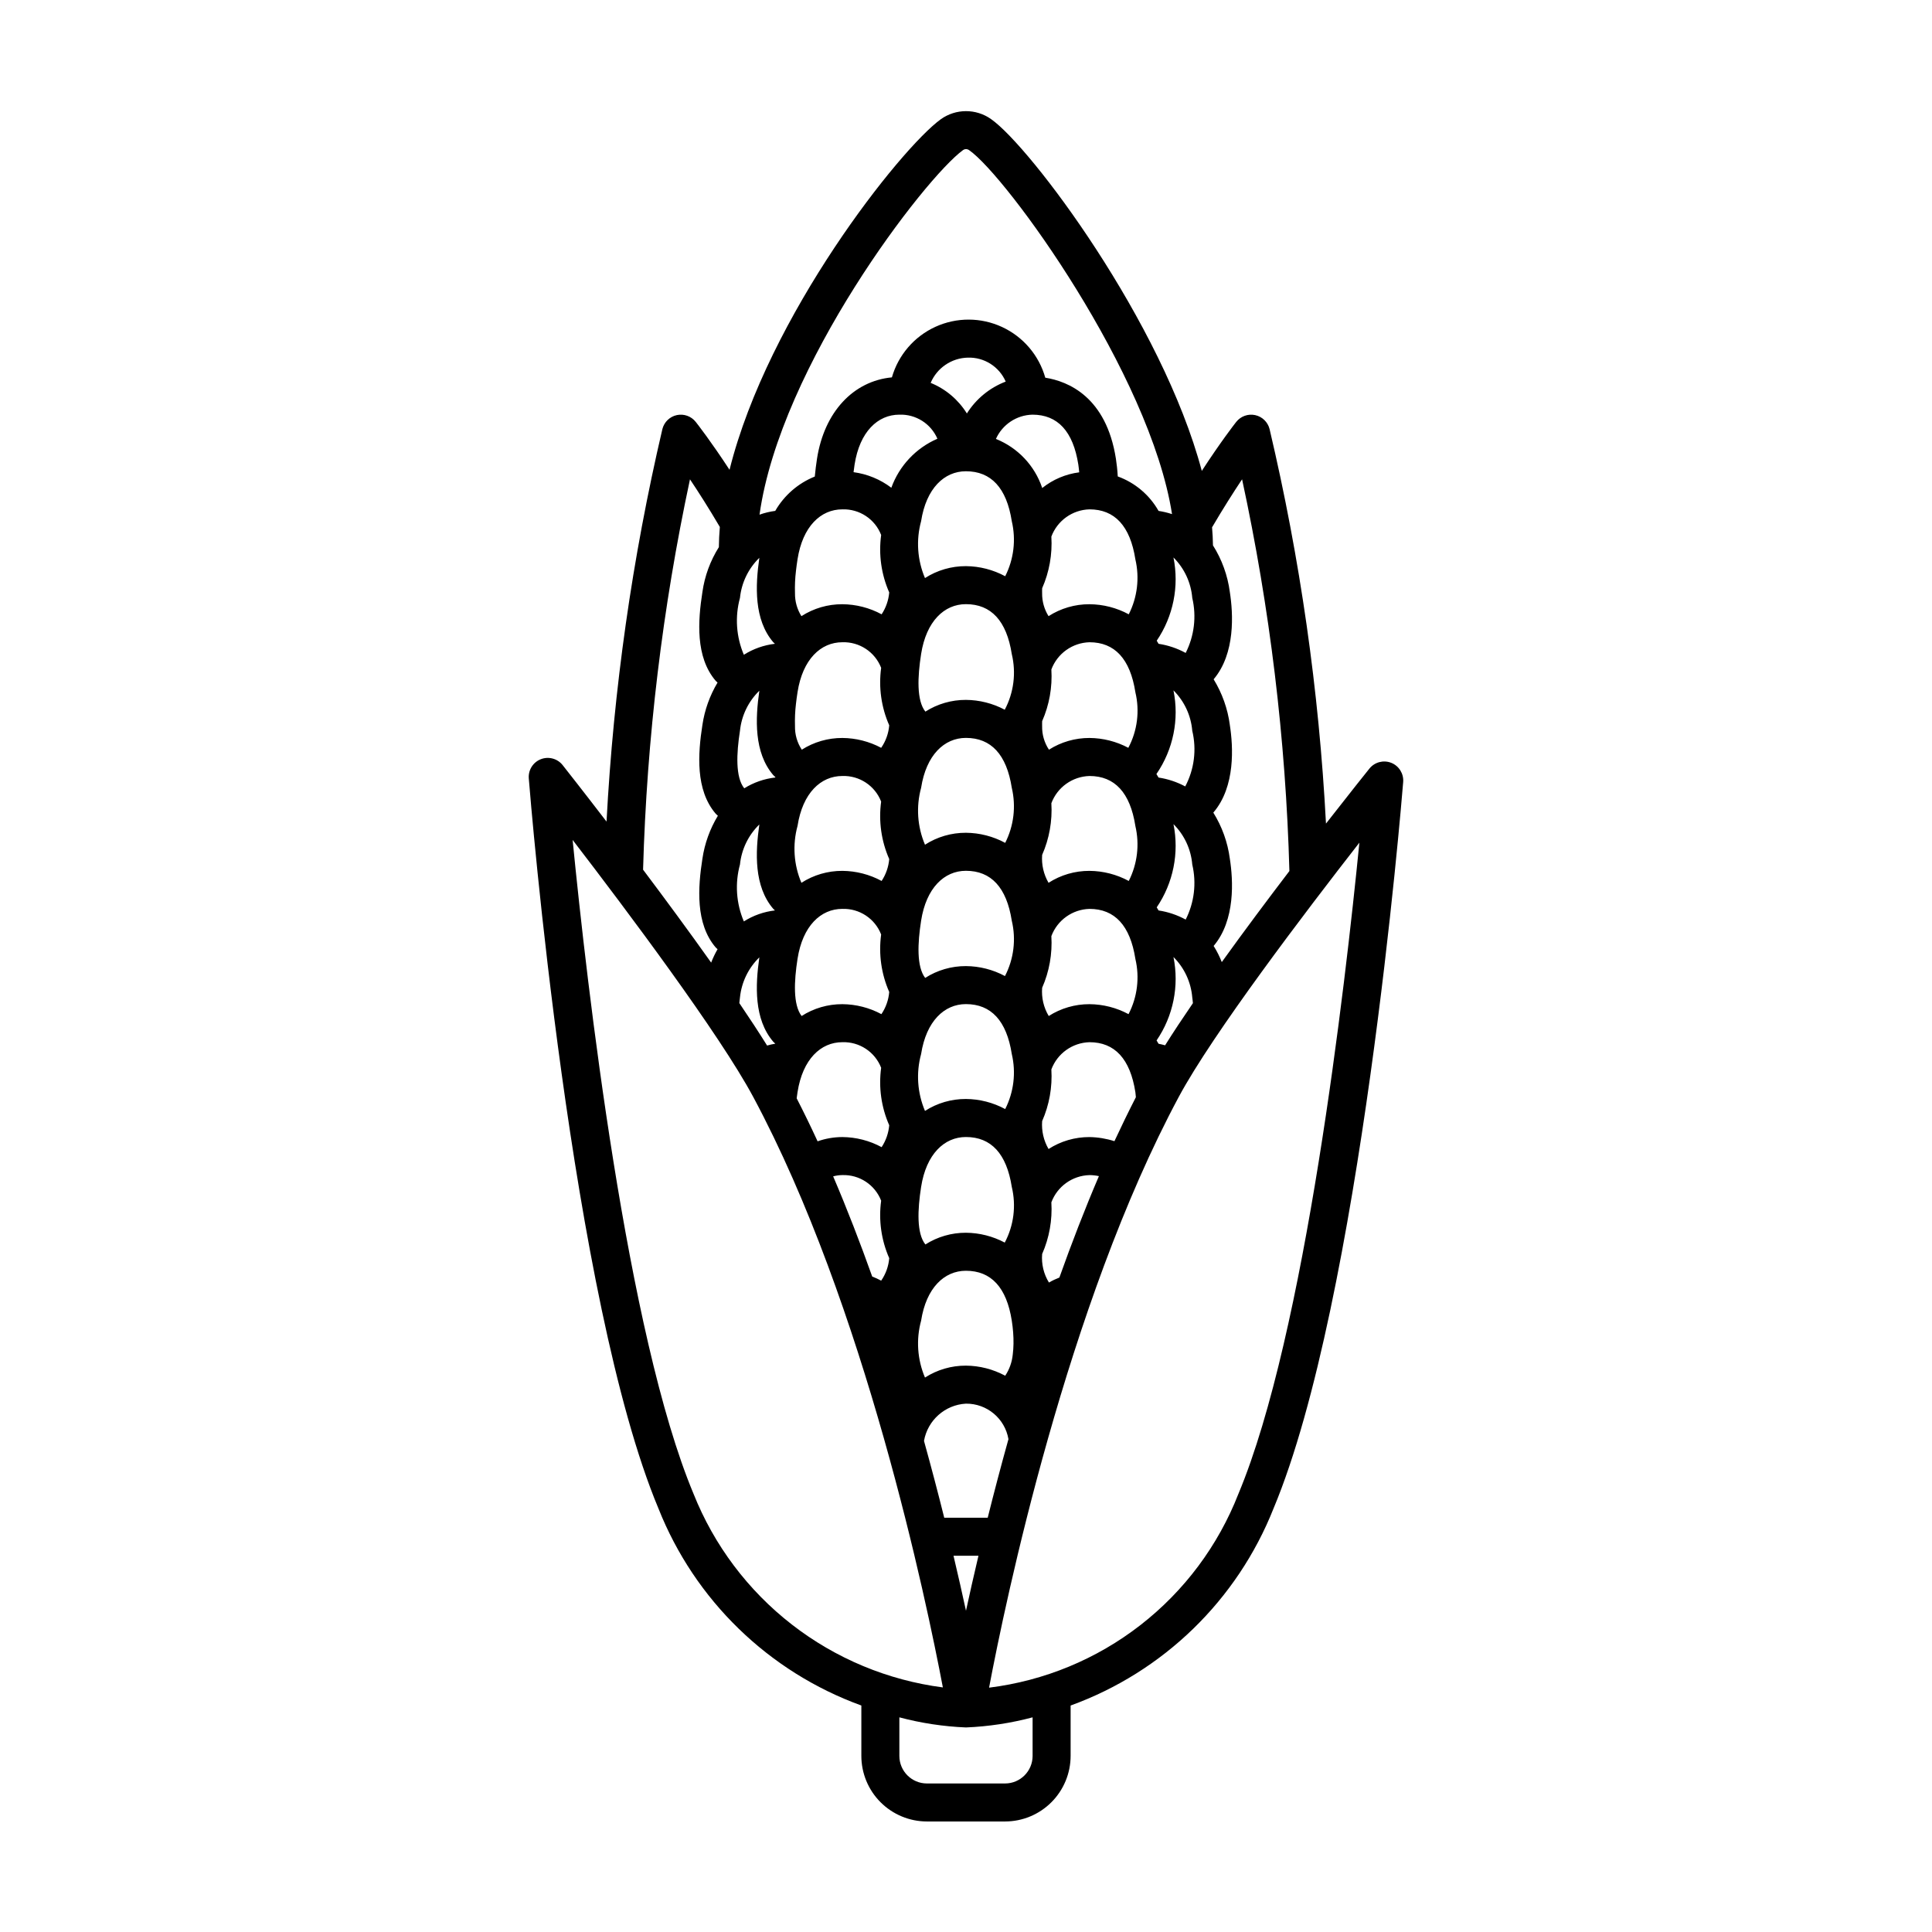
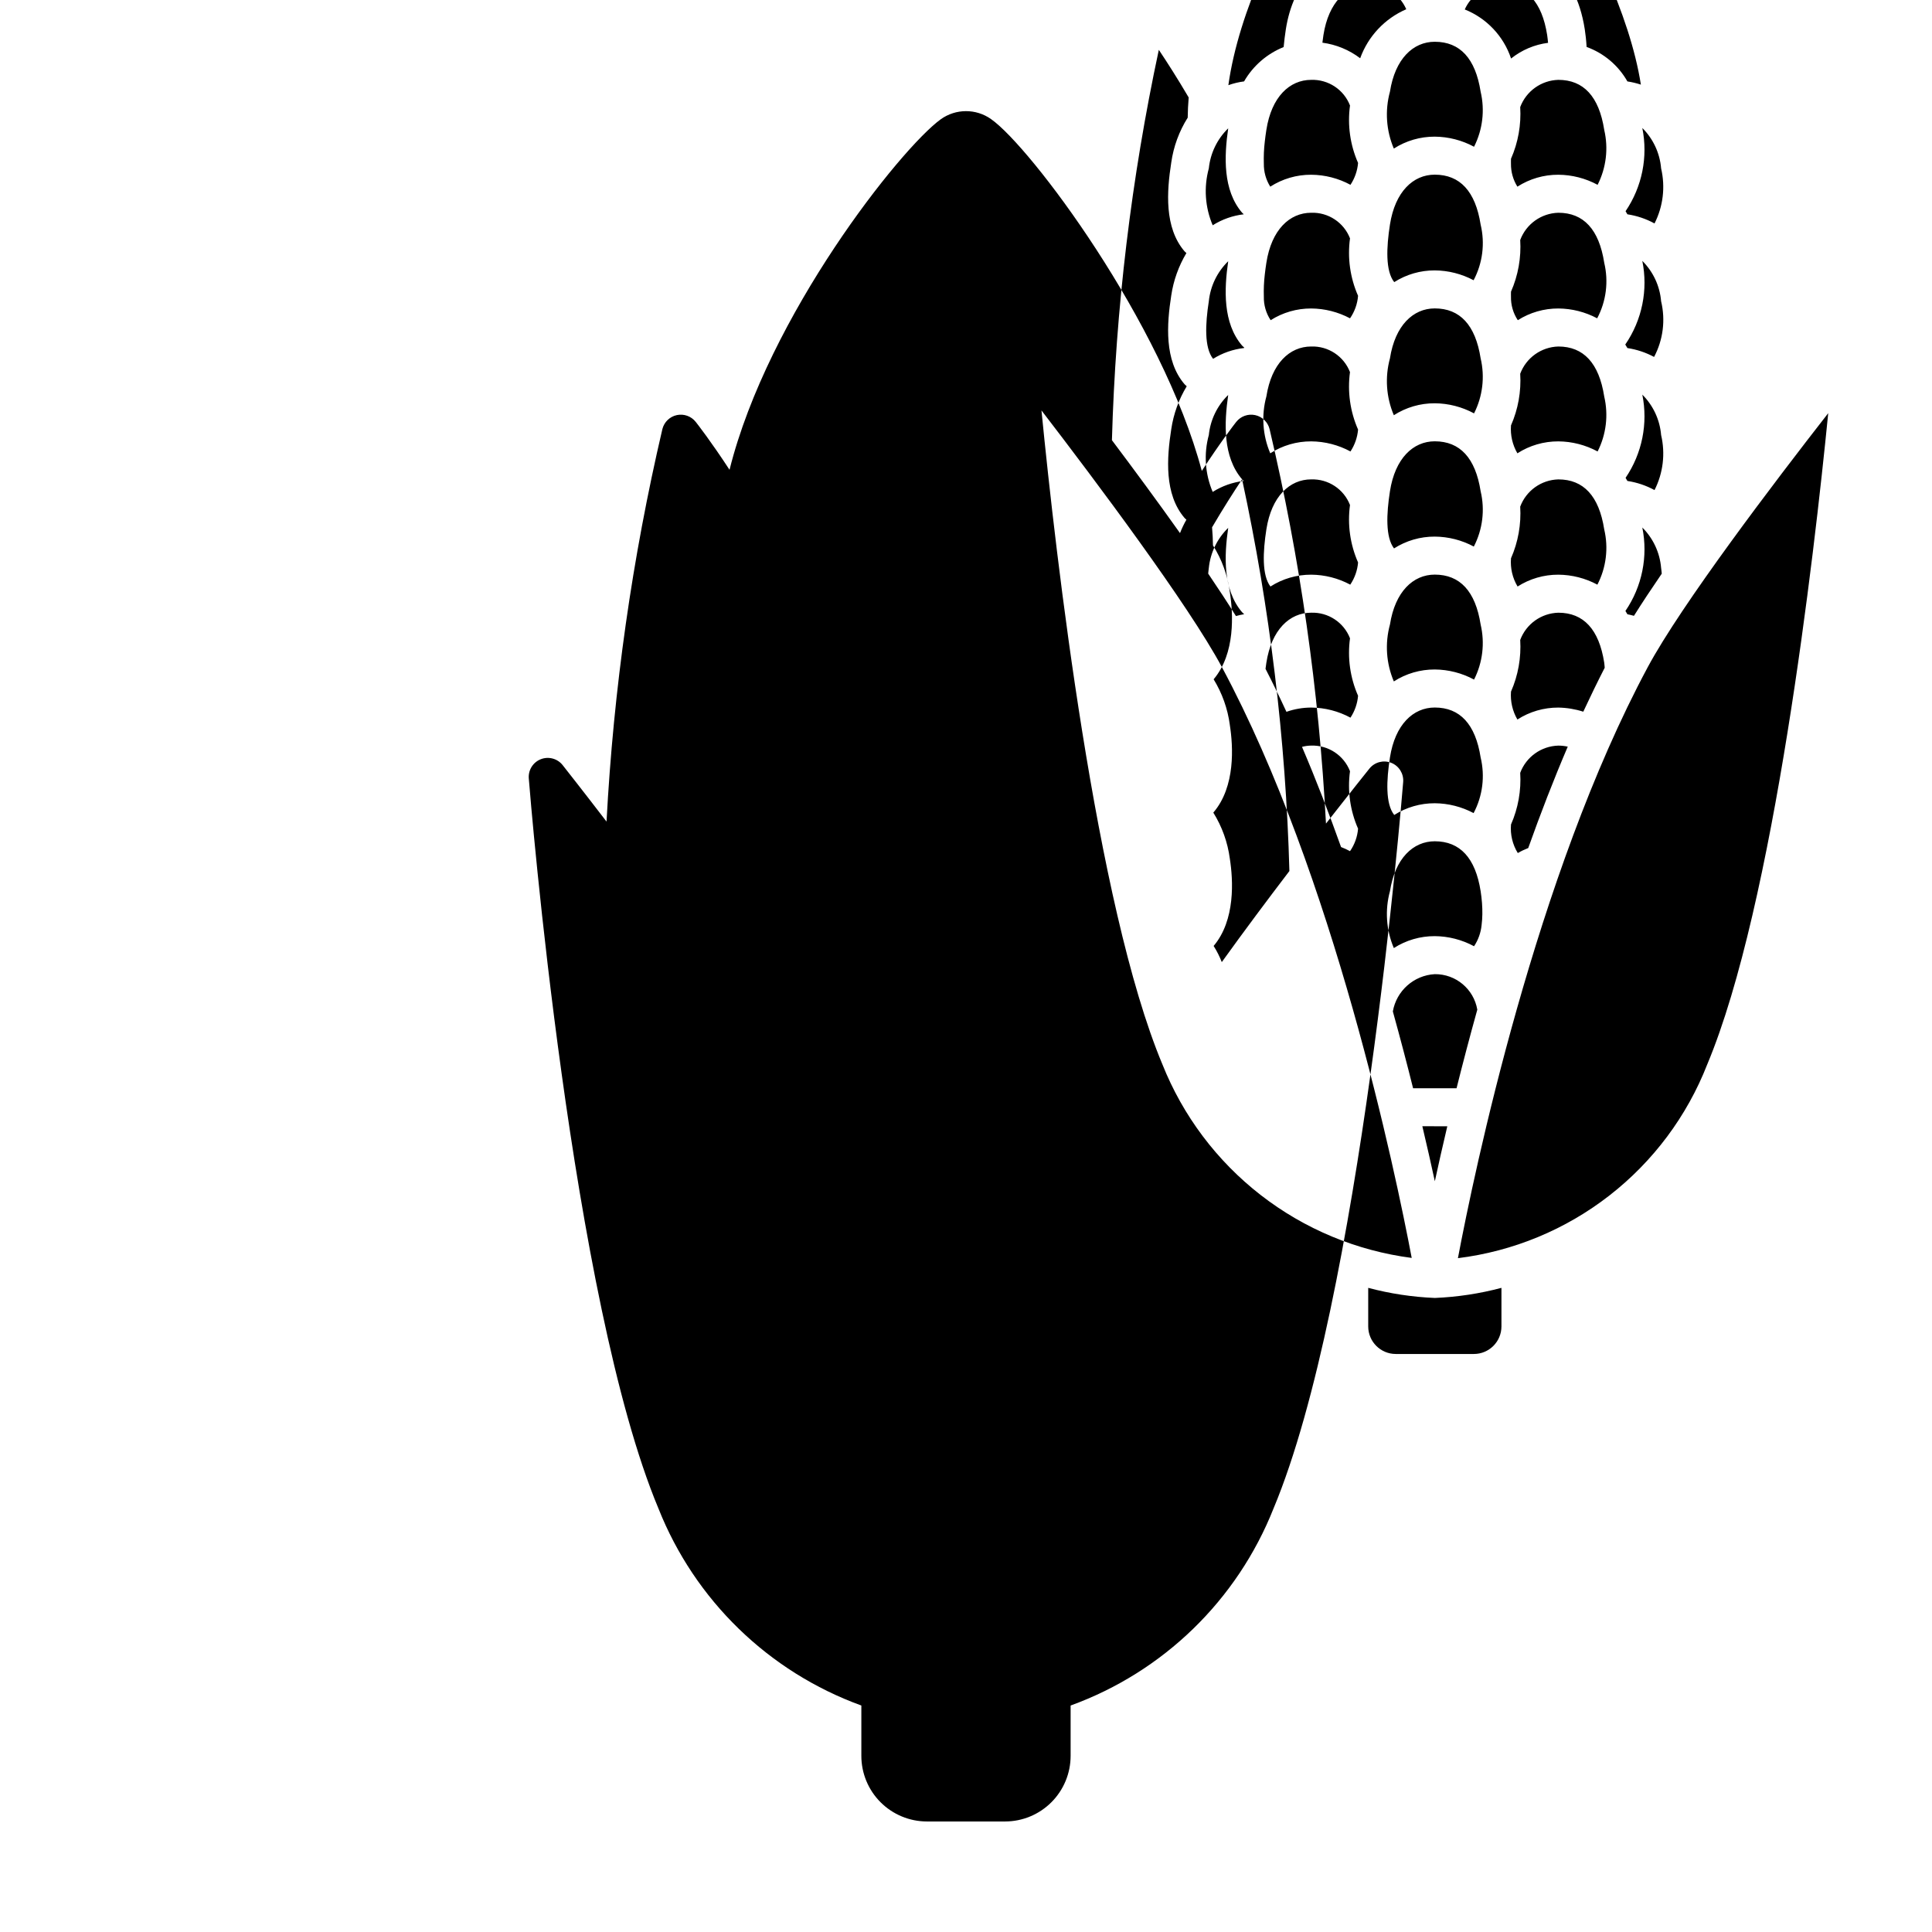
<svg xmlns="http://www.w3.org/2000/svg" fill="#000000" width="800px" height="800px" version="1.1" viewBox="144 144 512 512">
-   <path d="m512.7 346.16c-2.059-0.816-4.406-0.199-5.793 1.527-0.574 0.715-5.113 6.375-11.508 14.574-1.848-35.234-6.852-70.23-14.953-104.57-0.473-1.859-1.957-3.289-3.832-3.688-1.875-0.398-3.816 0.305-5.004 1.809-0.512 0.648-4.125 5.301-9.121 12.98-10.48-39.434-45.438-85.969-55.867-93.242-3.992-2.816-9.332-2.793-13.305 0.051-10.684 7.75-45.77 51.996-55.984 92.898-4.91-7.508-8.453-12.051-8.957-12.691-1.191-1.508-3.133-2.203-5.008-1.805-1.875 0.402-3.359 1.836-3.828 3.695-7.992 34.172-12.945 68.984-14.805 104.03-6.457-8.414-11.051-14.234-11.629-14.965-1.375-1.738-3.727-2.375-5.793-1.562-2.062 0.809-3.356 2.875-3.18 5.086 0.453 5.625 11.281 138.32 34.355 193.46 9.633 24.301 29.207 43.312 53.777 52.23v13.355c0.004 4.609 1.836 9.023 5.094 12.281 3.258 3.258 7.672 5.09 12.277 5.094h20.715c4.606-0.004 9.023-1.836 12.277-5.094 3.258-3.258 5.09-7.672 5.094-12.281v-13.355 0.004c24.57-8.918 44.145-27.93 53.777-52.23 23.074-55.152 33.902-186.92 34.355-192.51 0.176-2.203-1.105-4.266-3.156-5.086zm-39.535-75.137c7.379 34.145 11.574 68.895 12.539 103.81-5.758 7.551-12.02 15.926-17.918 24.133-0.582-1.492-1.305-2.926-2.16-4.281 5.801-6.852 5.184-17.426 4.293-23.133-0.574-4.336-2.066-8.496-4.379-12.207l0.035-0.035c5.863-6.848 5.238-17.477 4.34-23.203h0.004c-0.57-4.285-2.031-8.402-4.293-12.086 5.801-6.852 5.184-17.426 4.293-23.133-0.578-4.391-2.102-8.609-4.469-12.355-0.027-1.57-0.098-3.16-0.242-4.785 2.949-5.027 5.688-9.324 7.957-12.727zm-124.25 113.82c0.137 0.16 0.312 0.273 0.453 0.426v0.004c-2.93 0.34-5.746 1.332-8.242 2.91-2.027-4.769-2.391-10.078-1.027-15.078 0.414-4.031 2.231-7.789 5.137-10.613-1.07 7.438-1.441 16.371 3.68 22.352zm-8.816 23.48c0.414-4.031 2.231-7.789 5.137-10.613-1.074 7.438-1.441 16.371 3.68 22.352 0.164 0.191 0.367 0.328 0.539 0.508l-0.016 0.023h0.004c-0.727 0.117-1.449 0.281-2.152 0.488-2.188-3.5-4.668-7.285-7.359-11.25 0.066-0.508 0.09-1.004 0.168-1.508zm99.238 38.102c-2.137-0.684-4.367-1.051-6.609-1.09-3.848-0.016-7.617 1.082-10.852 3.164-1.301-2.238-1.895-4.816-1.695-7.398 1.891-4.305 2.727-8.996 2.441-13.691 1.586-4.238 5.582-7.09 10.105-7.215 6.684 0 10.777 4.41 12.156 13.227 0.07 0.453 0.082 0.902 0.133 1.355-1.949 3.805-3.84 7.691-5.68 11.648zm-16.715-54.344c1.586-4.238 5.582-7.09 10.105-7.215 6.684 0 10.777 4.41 12.156 13.227h-0.004c1.176 4.945 0.535 10.152-1.805 14.668-3.184-1.711-6.734-2.617-10.348-2.644-3.828-0.012-7.574 1.074-10.801 3.137-1.348-2.25-1.957-4.867-1.746-7.481 1.891-4.305 2.727-9 2.441-13.691zm-2.441-21.523v-0.004c1.891-4.305 2.727-8.996 2.441-13.691 1.586-4.238 5.582-7.09 10.105-7.215 6.684 0 10.777 4.41 12.156 13.227h-0.004c1.156 4.918 0.539 10.086-1.746 14.59-3.199-1.73-6.773-2.648-10.406-2.676-3.848-0.016-7.617 1.082-10.852 3.164-1.301-2.238-1.895-4.816-1.695-7.398zm22.836-28.375v-0.004c-3.168-1.688-6.699-2.582-10.289-2.609-3.805-0.012-7.535 1.066-10.746 3.106-1.227-1.852-1.859-4.035-1.809-6.258-0.02-0.418 0.004-0.871 0.008-1.305 1.891-4.309 2.727-9 2.441-13.695 1.586-4.238 5.582-7.09 10.105-7.215 6.684 0 10.777 4.41 12.156 13.227h-0.004c1.199 4.981 0.535 10.227-1.863 14.75zm-37.262 204.03h-11.523c-1.605-6.434-3.391-13.25-5.363-20.352 0.957-5.473 5.562-9.57 11.109-9.879 5.559-0.055 10.336 3.93 11.273 9.41-2.027 7.273-3.856 14.246-5.496 20.82zm-26.102-174.55c-0.18 2.07-0.871 4.066-2.016 5.801-3.195-1.73-6.769-2.648-10.406-2.676-3.848-0.016-7.613 1.082-10.848 3.164-2.031-4.769-2.391-10.082-1.027-15.078 1.359-8.715 6.152-13.227 11.875-13.227 4.519-0.152 8.645 2.57 10.281 6.785-0.703 5.176 0.035 10.449 2.141 15.23zm-24.297 26.426c1.359-8.715 6.152-13.227 11.875-13.227v0.004c4.519-0.152 8.645 2.57 10.281 6.785-0.703 5.176 0.035 10.449 2.141 15.23-0.176 2.106-0.891 4.129-2.07 5.879-3.188-1.711-6.738-2.617-10.352-2.644-3.828-0.012-7.574 1.074-10.797 3.137-2.293-2.992-2.008-9.207-1.078-15.16zm32.746-80.754c1.359-8.715 6.152-13.227 11.875-13.227 6.684 0 10.777 4.41 12.156 13.227 1.195 4.981 0.531 10.227-1.863 14.75-3.172-1.688-6.703-2.582-10.293-2.606-3.805-0.016-7.531 1.062-10.742 3.106-2.359-2.961-2.07-9.242-1.133-15.25zm0-35.219c1.359-8.715 6.152-13.227 11.875-13.227 6.684 0 10.777 4.41 12.156 13.227v0.004c1.156 4.914 0.539 10.082-1.746 14.59-3.199-1.73-6.773-2.648-10.41-2.676-3.844-0.016-7.613 1.082-10.848 3.16-2.027-4.766-2.391-10.078-1.027-15.078zm22.227 120.55c-3.184-1.711-6.738-2.617-10.352-2.641-3.824-0.016-7.574 1.074-10.797 3.133-2.293-2.988-2.008-9.207-1.078-15.16 1.359-8.715 6.152-13.227 11.875-13.227 6.684 0 10.777 4.41 12.156 13.227 1.176 4.945 0.535 10.152-1.805 14.668zm0.059 35.25c-3.199-1.73-6.773-2.648-10.41-2.676-3.844-0.016-7.613 1.082-10.848 3.164-2.027-4.769-2.391-10.078-1.027-15.078 1.359-8.715 6.152-13.227 11.875-13.227 6.684 0 10.777 4.41 12.156 13.227 1.156 4.918 0.539 10.086-1.746 14.59zm-22.285-85.137c1.359-8.715 6.152-13.227 11.875-13.227 6.684 0 10.777 4.41 12.156 13.227 1.156 4.918 0.539 10.086-1.746 14.59-3.199-1.73-6.773-2.648-10.41-2.676-3.844-0.016-7.613 1.082-10.848 3.164-2.027-4.769-2.391-10.078-1.027-15.078zm0 105.77c1.359-8.715 6.152-13.227 11.875-13.227 6.684 0 10.777 4.41 12.156 13.227 1.195 4.981 0.531 10.223-1.863 14.75-3.172-1.688-6.703-2.582-10.293-2.609-3.805-0.012-7.531 1.066-10.742 3.106-2.359-2.957-2.07-9.238-1.133-15.246zm24.484 41.566c-0.012 0.957-0.078 1.914-0.199 2.867-0.199 2-0.883 3.926-2 5.602-3.199-1.73-6.773-2.648-10.41-2.676-3.844-0.016-7.613 1.082-10.848 3.16-2.027-4.766-2.391-10.078-1.027-15.074 1.359-8.715 6.152-13.227 11.875-13.227 6.684 0 10.777 4.41 12.156 13.227 0.16 1.027 0.281 2.062 0.359 3.09 0.078 1.023 0.109 2.039 0.094 3.031zm30.547-193.31v-0.004c-3.199-1.73-6.773-2.648-10.406-2.672-3.848-0.02-7.617 1.082-10.852 3.16-1.141-1.824-1.734-3.938-1.703-6.09-0.02-0.418 0.004-0.871 0.008-1.305 1.891-4.305 2.727-9 2.441-13.695 1.586-4.234 5.582-7.09 10.105-7.215 6.684 0 10.777 4.41 12.156 13.227h-0.004c1.156 4.918 0.539 10.086-1.746 14.59zm-22.934-33.473v-0.004c-1.98-5.926-6.473-10.68-12.273-13.004 1.719-3.832 5.484-6.336 9.684-6.434 6.684 0 10.777 4.41 12.156 13.227 0.105 0.684 0.168 1.371 0.238 2.055-3.586 0.457-6.981 1.898-9.805 4.156zm-19.965-19.754v-0.004c-2.262-3.648-5.621-6.488-9.598-8.109 1.676-3.965 5.519-6.582 9.82-6.688 4.34-0.152 8.332 2.363 10.066 6.348-4.258 1.629-7.867 4.594-10.289 8.449zm-7.812 6.691c-5.684 2.461-10.102 7.16-12.211 12.988-2.922-2.219-6.375-3.641-10.012-4.125 0.086-0.672 0.168-1.344 0.273-2.016 1.359-8.715 6.148-13.227 11.871-13.227 4.352-0.152 8.352 2.379 10.078 6.379zm-14.91 25.504 0.004-0.004c-0.707 5.18 0.031 10.449 2.137 15.234-0.18 2.07-0.871 4.062-2.016 5.797-3.195-1.73-6.769-2.648-10.406-2.672-3.848-0.02-7.613 1.082-10.848 3.16-1.145-1.824-1.734-3.938-1.703-6.09-0.062-1.969 0.023-3.941 0.258-5.898 0.113-1.027 0.258-2.062 0.418-3.09 1.359-8.715 6.152-13.227 11.875-13.227 4.519-0.148 8.645 2.57 10.281 6.785zm-22.574 44.746c0.113-1.027 0.258-2.062 0.418-3.09 1.359-8.715 6.152-13.227 11.875-13.227 4.519-0.152 8.645 2.57 10.285 6.785-0.707 5.18 0.031 10.449 2.137 15.23-0.176 2.141-0.91 4.195-2.133 5.961-3.168-1.688-6.699-2.582-10.289-2.609-3.805-0.012-7.535 1.066-10.746 3.106-1.227-1.852-1.855-4.035-1.805-6.258-0.062-1.969 0.023-3.941 0.258-5.898zm0.418 102.9c1.359-8.715 6.152-13.227 11.875-13.227 4.519-0.152 8.645 2.57 10.285 6.785-0.707 5.176 0.031 10.449 2.137 15.23-0.18 2.07-0.871 4.066-2.016 5.801-3.195-1.73-6.769-2.648-10.406-2.676-2.234 0.008-4.453 0.387-6.559 1.129-1.789-3.879-3.637-7.68-5.547-11.398 0.07-0.547 0.145-1.098 0.23-1.645zm11.875 21.992c4.519-0.152 8.645 2.57 10.285 6.785-0.707 5.176 0.031 10.449 2.137 15.23-0.176 2.141-0.91 4.195-2.133 5.961-0.766-0.414-1.562-0.777-2.375-1.09-3.188-8.938-6.629-17.855-10.348-26.547 0.793-0.215 1.609-0.332 2.434-0.34zm36.07 100.88c-1.242 5.254-2.348 10.16-3.305 14.574-0.957-4.418-2.066-9.32-3.309-14.578zm21.449-73.727v-0.004c-0.953 0.371-1.883 0.812-2.769 1.328-1.395-2.266-2.027-4.914-1.801-7.566 1.891-4.305 2.731-9 2.441-13.691 1.586-4.238 5.582-7.09 10.105-7.215 0.84 0.004 1.676 0.094 2.496 0.273-3.766 8.797-7.25 17.824-10.473 26.871zm28.012-61.547c-0.586-0.141-1.207-0.328-1.734-0.41-0.172-0.297-0.34-0.602-0.523-0.879 4.418-6.465 6.031-14.438 4.477-22.109 2.879 2.863 4.644 6.66 4.981 10.707 0.078 0.508 0.117 1.012 0.172 1.52-2.691 3.926-5.18 7.684-7.371 11.172zm2.215-58.613h0.004c2.879 2.863 4.644 6.656 4.981 10.703 1.156 4.918 0.539 10.086-1.746 14.59-2.234-1.219-4.668-2.039-7.188-2.418-0.16-0.273-0.316-0.562-0.484-0.824 4.383-6.457 5.981-14.406 4.438-22.051zm3.117-9.988 0.004-0.004c-2.203-1.184-4.598-1.98-7.07-2.352-0.188-0.32-0.371-0.645-0.57-0.945l0.035-0.035h0.004c4.426-6.465 6.043-14.445 4.484-22.121 2.879 2.863 4.644 6.656 4.981 10.703 1.195 4.981 0.531 10.227-1.863 14.75zm1.867-49.969c1.156 4.914 0.539 10.082-1.746 14.59-2.234-1.223-4.668-2.043-7.188-2.422-0.16-0.273-0.316-0.562-0.484-0.824 4.383-6.457 5.981-14.402 4.438-22.051 2.879 2.863 4.644 6.66 4.981 10.707zm-60.73-118.69c0.219-0.156 0.48-0.242 0.75-0.246 0.316 0.008 0.621 0.113 0.875 0.301 9.879 6.891 47.922 59.223 53.742 96.434-1.164-0.379-2.359-0.664-3.57-0.848-2.398-4.234-6.234-7.477-10.812-9.137-0.102-1.754-0.285-3.367-0.492-4.699-2.562-16.398-12.664-20.508-18.715-21.469-1.676-5.938-5.863-10.848-11.465-13.438-5.598-2.594-12.051-2.606-17.664-0.039-5.609 2.566-9.816 7.461-11.52 13.391-10.199 0.965-17.91 9.148-19.848 21.555-0.234 1.508-0.434 3.106-0.586 4.723l0.004 0.004c-4.418 1.773-8.109 4.977-10.488 9.102-1.422 0.184-2.816 0.52-4.164 1 5.512-39.457 43.848-89.297 53.953-96.633zm-59.133 118.69c0.414-4.035 2.231-7.793 5.137-10.617-1.074 7.438-1.441 16.371 3.68 22.355 0.137 0.16 0.312 0.273 0.453 0.426-2.93 0.34-5.746 1.336-8.242 2.91-2.027-4.766-2.391-10.078-1.027-15.074zm0 35.219v-0.004c0.414-4.031 2.231-7.789 5.137-10.613-1.074 7.438-1.441 16.371 3.68 22.355 0.176 0.207 0.398 0.355 0.582 0.547l-0.059 0.098h0.004c-2.918 0.332-5.723 1.309-8.211 2.863-2.359-2.957-2.07-9.242-1.133-15.25zm-13.25-66.641c2.262 3.379 4.984 7.644 7.914 12.625-0.145 1.801-0.246 3.59-0.258 5.352-2.273 3.609-3.762 7.664-4.359 11.891-1.195 7.644-1.875 17.23 3.516 23.527 0.152 0.176 0.34 0.301 0.5 0.469l-0.004-0.004c-2.059 3.445-3.422 7.258-4.012 11.223-1.195 7.644-1.875 17.23 3.516 23.527 0.176 0.207 0.398 0.355 0.582 0.547-2.109 3.481-3.5 7.348-4.098 11.371-1.195 7.644-1.875 17.23 3.516 23.527 0.152 0.176 0.34 0.301 0.5 0.469h-0.004c-0.652 1.137-1.219 2.324-1.695 3.551-5.926-8.352-12.238-16.906-18.043-24.629 0.98-34.789 5.141-69.414 12.43-103.45zm0.941 268.84c-17.664-42.207-28.266-134.93-32.039-173.28 14.25 18.547 38.895 51.398 47.844 68.078 29.609 55.191 45.961 133.77 50.273 156.52h-0.004c-14.586-1.895-28.402-7.648-40.02-16.672-11.617-9.023-20.613-20.988-26.055-34.652zm89.859 69.477v-0.004c-0.004 4.031-3.269 7.297-7.297 7.301h-20.715c-4.027-0.004-7.293-3.269-7.297-7.301v-10.223c5.766 1.531 11.684 2.43 17.645 2.676h0.023c5.957-0.246 11.875-1.145 17.641-2.676zm54.551-69.477c-5.359 13.727-14.332 25.75-25.965 34.793-11.633 9.047-25.496 14.777-40.121 16.59 4.289-22.68 20.633-101.32 50.281-156.58 8.953-16.68 33.613-49.098 47.852-67.352-3.762 38.027-14.367 130.3-32.047 172.55z" />
+   <path d="m512.7 346.16c-2.059-0.816-4.406-0.199-5.793 1.527-0.574 0.715-5.113 6.375-11.508 14.574-1.848-35.234-6.852-70.23-14.953-104.57-0.473-1.859-1.957-3.289-3.832-3.688-1.875-0.398-3.816 0.305-5.004 1.809-0.512 0.648-4.125 5.301-9.121 12.98-10.48-39.434-45.438-85.969-55.867-93.242-3.992-2.816-9.332-2.793-13.305 0.051-10.684 7.75-45.77 51.996-55.984 92.898-4.91-7.508-8.453-12.051-8.957-12.691-1.191-1.508-3.133-2.203-5.008-1.805-1.875 0.402-3.359 1.836-3.828 3.695-7.992 34.172-12.945 68.984-14.805 104.03-6.457-8.414-11.051-14.234-11.629-14.965-1.375-1.738-3.727-2.375-5.793-1.562-2.062 0.809-3.356 2.875-3.18 5.086 0.453 5.625 11.281 138.32 34.355 193.46 9.633 24.301 29.207 43.312 53.777 52.23v13.355c0.004 4.609 1.836 9.023 5.094 12.281 3.258 3.258 7.672 5.09 12.277 5.094h20.715c4.606-0.004 9.023-1.836 12.277-5.094 3.258-3.258 5.09-7.672 5.094-12.281v-13.355 0.004c24.57-8.918 44.145-27.93 53.777-52.23 23.074-55.152 33.902-186.92 34.355-192.51 0.176-2.203-1.105-4.266-3.156-5.086zm-39.535-75.137c7.379 34.145 11.574 68.895 12.539 103.81-5.758 7.551-12.02 15.926-17.918 24.133-0.582-1.492-1.305-2.926-2.16-4.281 5.801-6.852 5.184-17.426 4.293-23.133-0.574-4.336-2.066-8.496-4.379-12.207l0.035-0.035c5.863-6.848 5.238-17.477 4.34-23.203h0.004c-0.57-4.285-2.031-8.402-4.293-12.086 5.801-6.852 5.184-17.426 4.293-23.133-0.578-4.391-2.102-8.609-4.469-12.355-0.027-1.57-0.098-3.16-0.242-4.785 2.949-5.027 5.688-9.324 7.957-12.727zc0.137 0.16 0.312 0.273 0.453 0.426v0.004c-2.93 0.34-5.746 1.332-8.242 2.91-2.027-4.769-2.391-10.078-1.027-15.078 0.414-4.031 2.231-7.789 5.137-10.613-1.07 7.438-1.441 16.371 3.68 22.352zm-8.816 23.48c0.414-4.031 2.231-7.789 5.137-10.613-1.074 7.438-1.441 16.371 3.68 22.352 0.164 0.191 0.367 0.328 0.539 0.508l-0.016 0.023h0.004c-0.727 0.117-1.449 0.281-2.152 0.488-2.188-3.5-4.668-7.285-7.359-11.25 0.066-0.508 0.09-1.004 0.168-1.508zm99.238 38.102c-2.137-0.684-4.367-1.051-6.609-1.09-3.848-0.016-7.617 1.082-10.852 3.164-1.301-2.238-1.895-4.816-1.695-7.398 1.891-4.305 2.727-8.996 2.441-13.691 1.586-4.238 5.582-7.09 10.105-7.215 6.684 0 10.777 4.41 12.156 13.227 0.07 0.453 0.082 0.902 0.133 1.355-1.949 3.805-3.84 7.691-5.68 11.648zm-16.715-54.344c1.586-4.238 5.582-7.09 10.105-7.215 6.684 0 10.777 4.41 12.156 13.227h-0.004c1.176 4.945 0.535 10.152-1.805 14.668-3.184-1.711-6.734-2.617-10.348-2.644-3.828-0.012-7.574 1.074-10.801 3.137-1.348-2.25-1.957-4.867-1.746-7.481 1.891-4.305 2.727-9 2.441-13.691zm-2.441-21.523v-0.004c1.891-4.305 2.727-8.996 2.441-13.691 1.586-4.238 5.582-7.09 10.105-7.215 6.684 0 10.777 4.41 12.156 13.227h-0.004c1.156 4.918 0.539 10.086-1.746 14.59-3.199-1.73-6.773-2.648-10.406-2.676-3.848-0.016-7.617 1.082-10.852 3.164-1.301-2.238-1.895-4.816-1.695-7.398zm22.836-28.375v-0.004c-3.168-1.688-6.699-2.582-10.289-2.609-3.805-0.012-7.535 1.066-10.746 3.106-1.227-1.852-1.859-4.035-1.809-6.258-0.02-0.418 0.004-0.871 0.008-1.305 1.891-4.309 2.727-9 2.441-13.695 1.586-4.238 5.582-7.09 10.105-7.215 6.684 0 10.777 4.41 12.156 13.227h-0.004c1.199 4.981 0.535 10.227-1.863 14.75zm-37.262 204.03h-11.523c-1.605-6.434-3.391-13.25-5.363-20.352 0.957-5.473 5.562-9.57 11.109-9.879 5.559-0.055 10.336 3.93 11.273 9.41-2.027 7.273-3.856 14.246-5.496 20.82zm-26.102-174.55c-0.18 2.07-0.871 4.066-2.016 5.801-3.195-1.73-6.769-2.648-10.406-2.676-3.848-0.016-7.613 1.082-10.848 3.164-2.031-4.769-2.391-10.082-1.027-15.078 1.359-8.715 6.152-13.227 11.875-13.227 4.519-0.152 8.645 2.57 10.281 6.785-0.703 5.176 0.035 10.449 2.141 15.23zm-24.297 26.426c1.359-8.715 6.152-13.227 11.875-13.227v0.004c4.519-0.152 8.645 2.57 10.281 6.785-0.703 5.176 0.035 10.449 2.141 15.23-0.176 2.106-0.891 4.129-2.07 5.879-3.188-1.711-6.738-2.617-10.352-2.644-3.828-0.012-7.574 1.074-10.797 3.137-2.293-2.992-2.008-9.207-1.078-15.16zm32.746-80.754c1.359-8.715 6.152-13.227 11.875-13.227 6.684 0 10.777 4.41 12.156 13.227 1.195 4.981 0.531 10.227-1.863 14.75-3.172-1.688-6.703-2.582-10.293-2.606-3.805-0.016-7.531 1.062-10.742 3.106-2.359-2.961-2.07-9.242-1.133-15.25zm0-35.219c1.359-8.715 6.152-13.227 11.875-13.227 6.684 0 10.777 4.41 12.156 13.227v0.004c1.156 4.914 0.539 10.082-1.746 14.59-3.199-1.73-6.773-2.648-10.41-2.676-3.844-0.016-7.613 1.082-10.848 3.16-2.027-4.766-2.391-10.078-1.027-15.078zm22.227 120.55c-3.184-1.711-6.738-2.617-10.352-2.641-3.824-0.016-7.574 1.074-10.797 3.133-2.293-2.988-2.008-9.207-1.078-15.16 1.359-8.715 6.152-13.227 11.875-13.227 6.684 0 10.777 4.41 12.156 13.227 1.176 4.945 0.535 10.152-1.805 14.668zm0.059 35.25c-3.199-1.73-6.773-2.648-10.41-2.676-3.844-0.016-7.613 1.082-10.848 3.164-2.027-4.769-2.391-10.078-1.027-15.078 1.359-8.715 6.152-13.227 11.875-13.227 6.684 0 10.777 4.41 12.156 13.227 1.156 4.918 0.539 10.086-1.746 14.59zm-22.285-85.137c1.359-8.715 6.152-13.227 11.875-13.227 6.684 0 10.777 4.41 12.156 13.227 1.156 4.918 0.539 10.086-1.746 14.59-3.199-1.73-6.773-2.648-10.41-2.676-3.844-0.016-7.613 1.082-10.848 3.164-2.027-4.769-2.391-10.078-1.027-15.078zm0 105.77c1.359-8.715 6.152-13.227 11.875-13.227 6.684 0 10.777 4.41 12.156 13.227 1.195 4.981 0.531 10.223-1.863 14.75-3.172-1.688-6.703-2.582-10.293-2.609-3.805-0.012-7.531 1.066-10.742 3.106-2.359-2.957-2.07-9.238-1.133-15.246zm24.484 41.566c-0.012 0.957-0.078 1.914-0.199 2.867-0.199 2-0.883 3.926-2 5.602-3.199-1.73-6.773-2.648-10.41-2.676-3.844-0.016-7.613 1.082-10.848 3.16-2.027-4.766-2.391-10.078-1.027-15.074 1.359-8.715 6.152-13.227 11.875-13.227 6.684 0 10.777 4.41 12.156 13.227 0.16 1.027 0.281 2.062 0.359 3.09 0.078 1.023 0.109 2.039 0.094 3.031zm30.547-193.31v-0.004c-3.199-1.73-6.773-2.648-10.406-2.672-3.848-0.02-7.617 1.082-10.852 3.16-1.141-1.824-1.734-3.938-1.703-6.09-0.02-0.418 0.004-0.871 0.008-1.305 1.891-4.305 2.727-9 2.441-13.695 1.586-4.234 5.582-7.09 10.105-7.215 6.684 0 10.777 4.41 12.156 13.227h-0.004c1.156 4.918 0.539 10.086-1.746 14.59zm-22.934-33.473v-0.004c-1.98-5.926-6.473-10.68-12.273-13.004 1.719-3.832 5.484-6.336 9.684-6.434 6.684 0 10.777 4.41 12.156 13.227 0.105 0.684 0.168 1.371 0.238 2.055-3.586 0.457-6.981 1.898-9.805 4.156zm-19.965-19.754v-0.004c-2.262-3.648-5.621-6.488-9.598-8.109 1.676-3.965 5.519-6.582 9.82-6.688 4.34-0.152 8.332 2.363 10.066 6.348-4.258 1.629-7.867 4.594-10.289 8.449zm-7.812 6.691c-5.684 2.461-10.102 7.16-12.211 12.988-2.922-2.219-6.375-3.641-10.012-4.125 0.086-0.672 0.168-1.344 0.273-2.016 1.359-8.715 6.148-13.227 11.871-13.227 4.352-0.152 8.352 2.379 10.078 6.379zm-14.91 25.504 0.004-0.004c-0.707 5.18 0.031 10.449 2.137 15.234-0.18 2.07-0.871 4.062-2.016 5.797-3.195-1.73-6.769-2.648-10.406-2.672-3.848-0.02-7.613 1.082-10.848 3.16-1.145-1.824-1.734-3.938-1.703-6.09-0.062-1.969 0.023-3.941 0.258-5.898 0.113-1.027 0.258-2.062 0.418-3.09 1.359-8.715 6.152-13.227 11.875-13.227 4.519-0.148 8.645 2.57 10.281 6.785zm-22.574 44.746c0.113-1.027 0.258-2.062 0.418-3.09 1.359-8.715 6.152-13.227 11.875-13.227 4.519-0.152 8.645 2.57 10.285 6.785-0.707 5.18 0.031 10.449 2.137 15.23-0.176 2.141-0.91 4.195-2.133 5.961-3.168-1.688-6.699-2.582-10.289-2.609-3.805-0.012-7.535 1.066-10.746 3.106-1.227-1.852-1.855-4.035-1.805-6.258-0.062-1.969 0.023-3.941 0.258-5.898zm0.418 102.9c1.359-8.715 6.152-13.227 11.875-13.227 4.519-0.152 8.645 2.57 10.285 6.785-0.707 5.176 0.031 10.449 2.137 15.23-0.18 2.07-0.871 4.066-2.016 5.801-3.195-1.73-6.769-2.648-10.406-2.676-2.234 0.008-4.453 0.387-6.559 1.129-1.789-3.879-3.637-7.68-5.547-11.398 0.07-0.547 0.145-1.098 0.23-1.645zm11.875 21.992c4.519-0.152 8.645 2.57 10.285 6.785-0.707 5.176 0.031 10.449 2.137 15.23-0.176 2.141-0.91 4.195-2.133 5.961-0.766-0.414-1.562-0.777-2.375-1.09-3.188-8.938-6.629-17.855-10.348-26.547 0.793-0.215 1.609-0.332 2.434-0.34zm36.07 100.88c-1.242 5.254-2.348 10.16-3.305 14.574-0.957-4.418-2.066-9.32-3.309-14.578zm21.449-73.727v-0.004c-0.953 0.371-1.883 0.812-2.769 1.328-1.395-2.266-2.027-4.914-1.801-7.566 1.891-4.305 2.731-9 2.441-13.691 1.586-4.238 5.582-7.09 10.105-7.215 0.84 0.004 1.676 0.094 2.496 0.273-3.766 8.797-7.25 17.824-10.473 26.871zm28.012-61.547c-0.586-0.141-1.207-0.328-1.734-0.41-0.172-0.297-0.34-0.602-0.523-0.879 4.418-6.465 6.031-14.438 4.477-22.109 2.879 2.863 4.644 6.66 4.981 10.707 0.078 0.508 0.117 1.012 0.172 1.52-2.691 3.926-5.18 7.684-7.371 11.172zm2.215-58.613h0.004c2.879 2.863 4.644 6.656 4.981 10.703 1.156 4.918 0.539 10.086-1.746 14.59-2.234-1.219-4.668-2.039-7.188-2.418-0.16-0.273-0.316-0.562-0.484-0.824 4.383-6.457 5.981-14.406 4.438-22.051zm3.117-9.988 0.004-0.004c-2.203-1.184-4.598-1.98-7.07-2.352-0.188-0.32-0.371-0.645-0.57-0.945l0.035-0.035h0.004c4.426-6.465 6.043-14.445 4.484-22.121 2.879 2.863 4.644 6.656 4.981 10.703 1.195 4.981 0.531 10.227-1.863 14.75zm1.867-49.969c1.156 4.914 0.539 10.082-1.746 14.59-2.234-1.223-4.668-2.043-7.188-2.422-0.16-0.273-0.316-0.562-0.484-0.824 4.383-6.457 5.981-14.402 4.438-22.051 2.879 2.863 4.644 6.66 4.981 10.707zm-60.73-118.69c0.219-0.156 0.48-0.242 0.75-0.246 0.316 0.008 0.621 0.113 0.875 0.301 9.879 6.891 47.922 59.223 53.742 96.434-1.164-0.379-2.359-0.664-3.57-0.848-2.398-4.234-6.234-7.477-10.812-9.137-0.102-1.754-0.285-3.367-0.492-4.699-2.562-16.398-12.664-20.508-18.715-21.469-1.676-5.938-5.863-10.848-11.465-13.438-5.598-2.594-12.051-2.606-17.664-0.039-5.609 2.566-9.816 7.461-11.52 13.391-10.199 0.965-17.91 9.148-19.848 21.555-0.234 1.508-0.434 3.106-0.586 4.723l0.004 0.004c-4.418 1.773-8.109 4.977-10.488 9.102-1.422 0.184-2.816 0.52-4.164 1 5.512-39.457 43.848-89.297 53.953-96.633zm-59.133 118.69c0.414-4.035 2.231-7.793 5.137-10.617-1.074 7.438-1.441 16.371 3.68 22.355 0.137 0.16 0.312 0.273 0.453 0.426-2.93 0.34-5.746 1.336-8.242 2.91-2.027-4.766-2.391-10.078-1.027-15.074zm0 35.219v-0.004c0.414-4.031 2.231-7.789 5.137-10.613-1.074 7.438-1.441 16.371 3.68 22.355 0.176 0.207 0.398 0.355 0.582 0.547l-0.059 0.098h0.004c-2.918 0.332-5.723 1.309-8.211 2.863-2.359-2.957-2.07-9.242-1.133-15.25zm-13.25-66.641c2.262 3.379 4.984 7.644 7.914 12.625-0.145 1.801-0.246 3.59-0.258 5.352-2.273 3.609-3.762 7.664-4.359 11.891-1.195 7.644-1.875 17.23 3.516 23.527 0.152 0.176 0.34 0.301 0.5 0.469l-0.004-0.004c-2.059 3.445-3.422 7.258-4.012 11.223-1.195 7.644-1.875 17.23 3.516 23.527 0.176 0.207 0.398 0.355 0.582 0.547-2.109 3.481-3.5 7.348-4.098 11.371-1.195 7.644-1.875 17.23 3.516 23.527 0.152 0.176 0.34 0.301 0.5 0.469h-0.004c-0.652 1.137-1.219 2.324-1.695 3.551-5.926-8.352-12.238-16.906-18.043-24.629 0.98-34.789 5.141-69.414 12.43-103.45zm0.941 268.84c-17.664-42.207-28.266-134.93-32.039-173.28 14.25 18.547 38.895 51.398 47.844 68.078 29.609 55.191 45.961 133.77 50.273 156.52h-0.004c-14.586-1.895-28.402-7.648-40.02-16.672-11.617-9.023-20.613-20.988-26.055-34.652zm89.859 69.477v-0.004c-0.004 4.031-3.269 7.297-7.297 7.301h-20.715c-4.027-0.004-7.293-3.269-7.297-7.301v-10.223c5.766 1.531 11.684 2.43 17.645 2.676h0.023c5.957-0.246 11.875-1.145 17.641-2.676zm54.551-69.477c-5.359 13.727-14.332 25.75-25.965 34.793-11.633 9.047-25.496 14.777-40.121 16.59 4.289-22.68 20.633-101.32 50.281-156.58 8.953-16.68 33.613-49.098 47.852-67.352-3.762 38.027-14.367 130.3-32.047 172.55z" />
</svg>